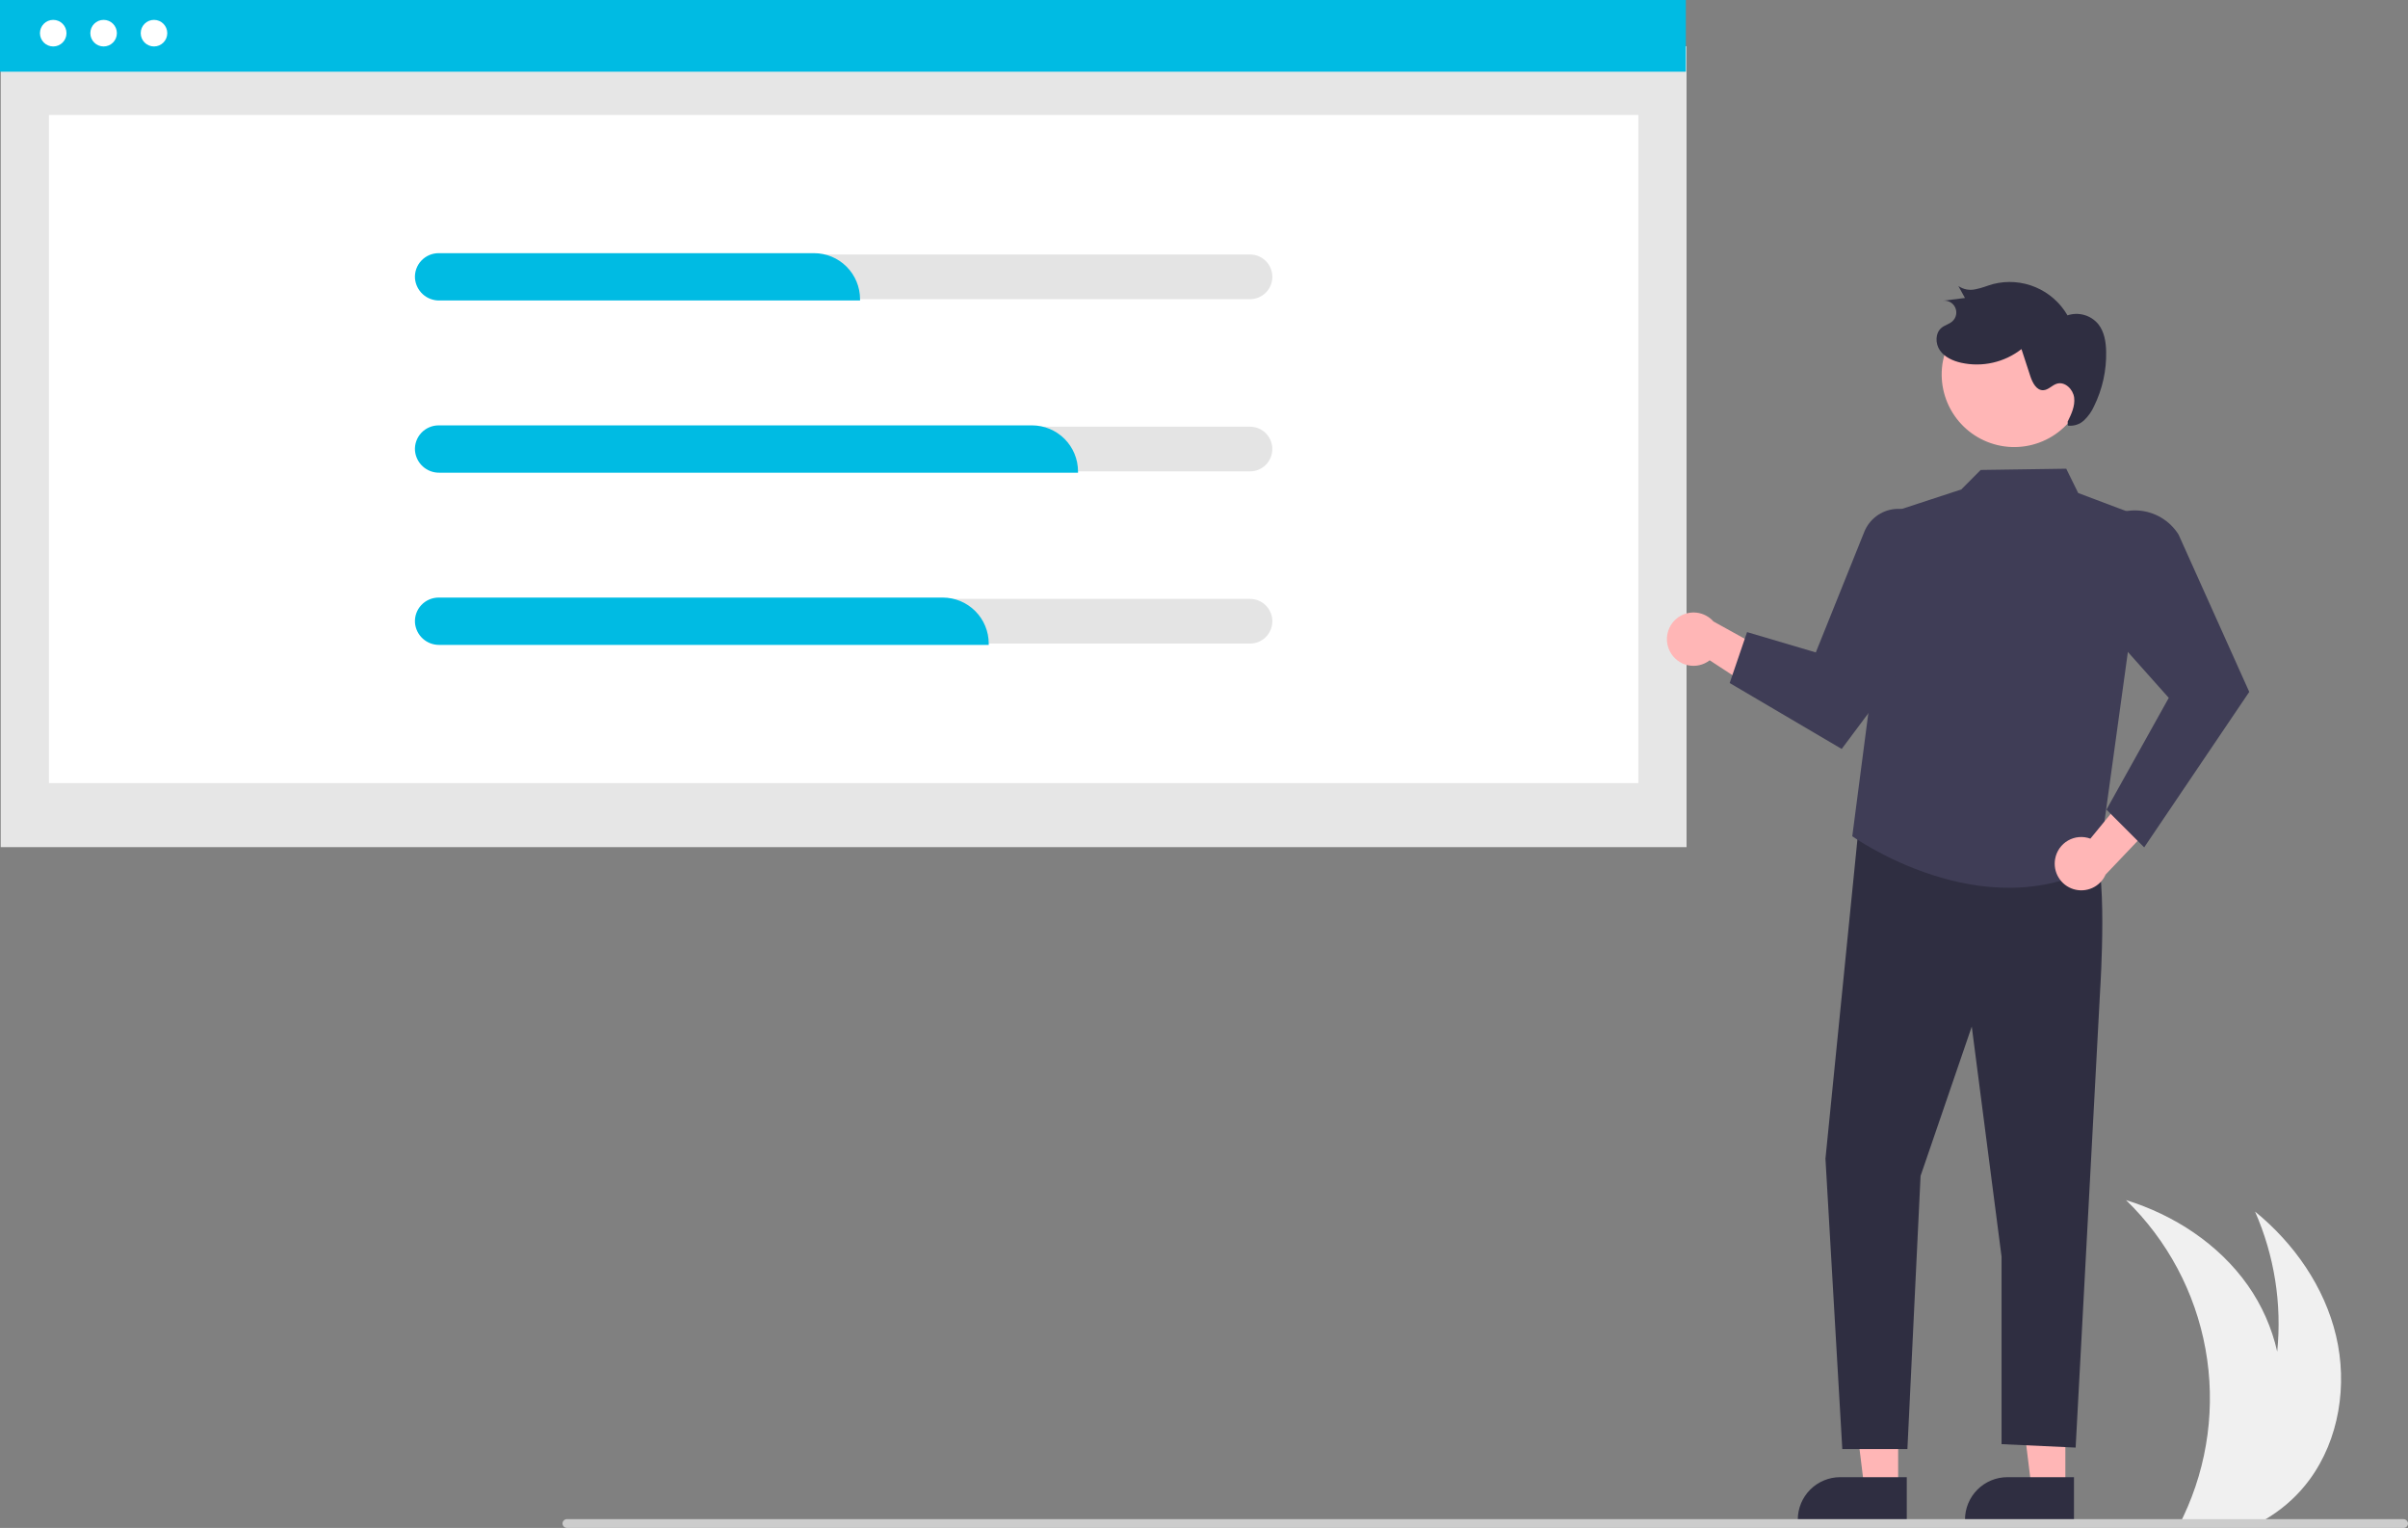
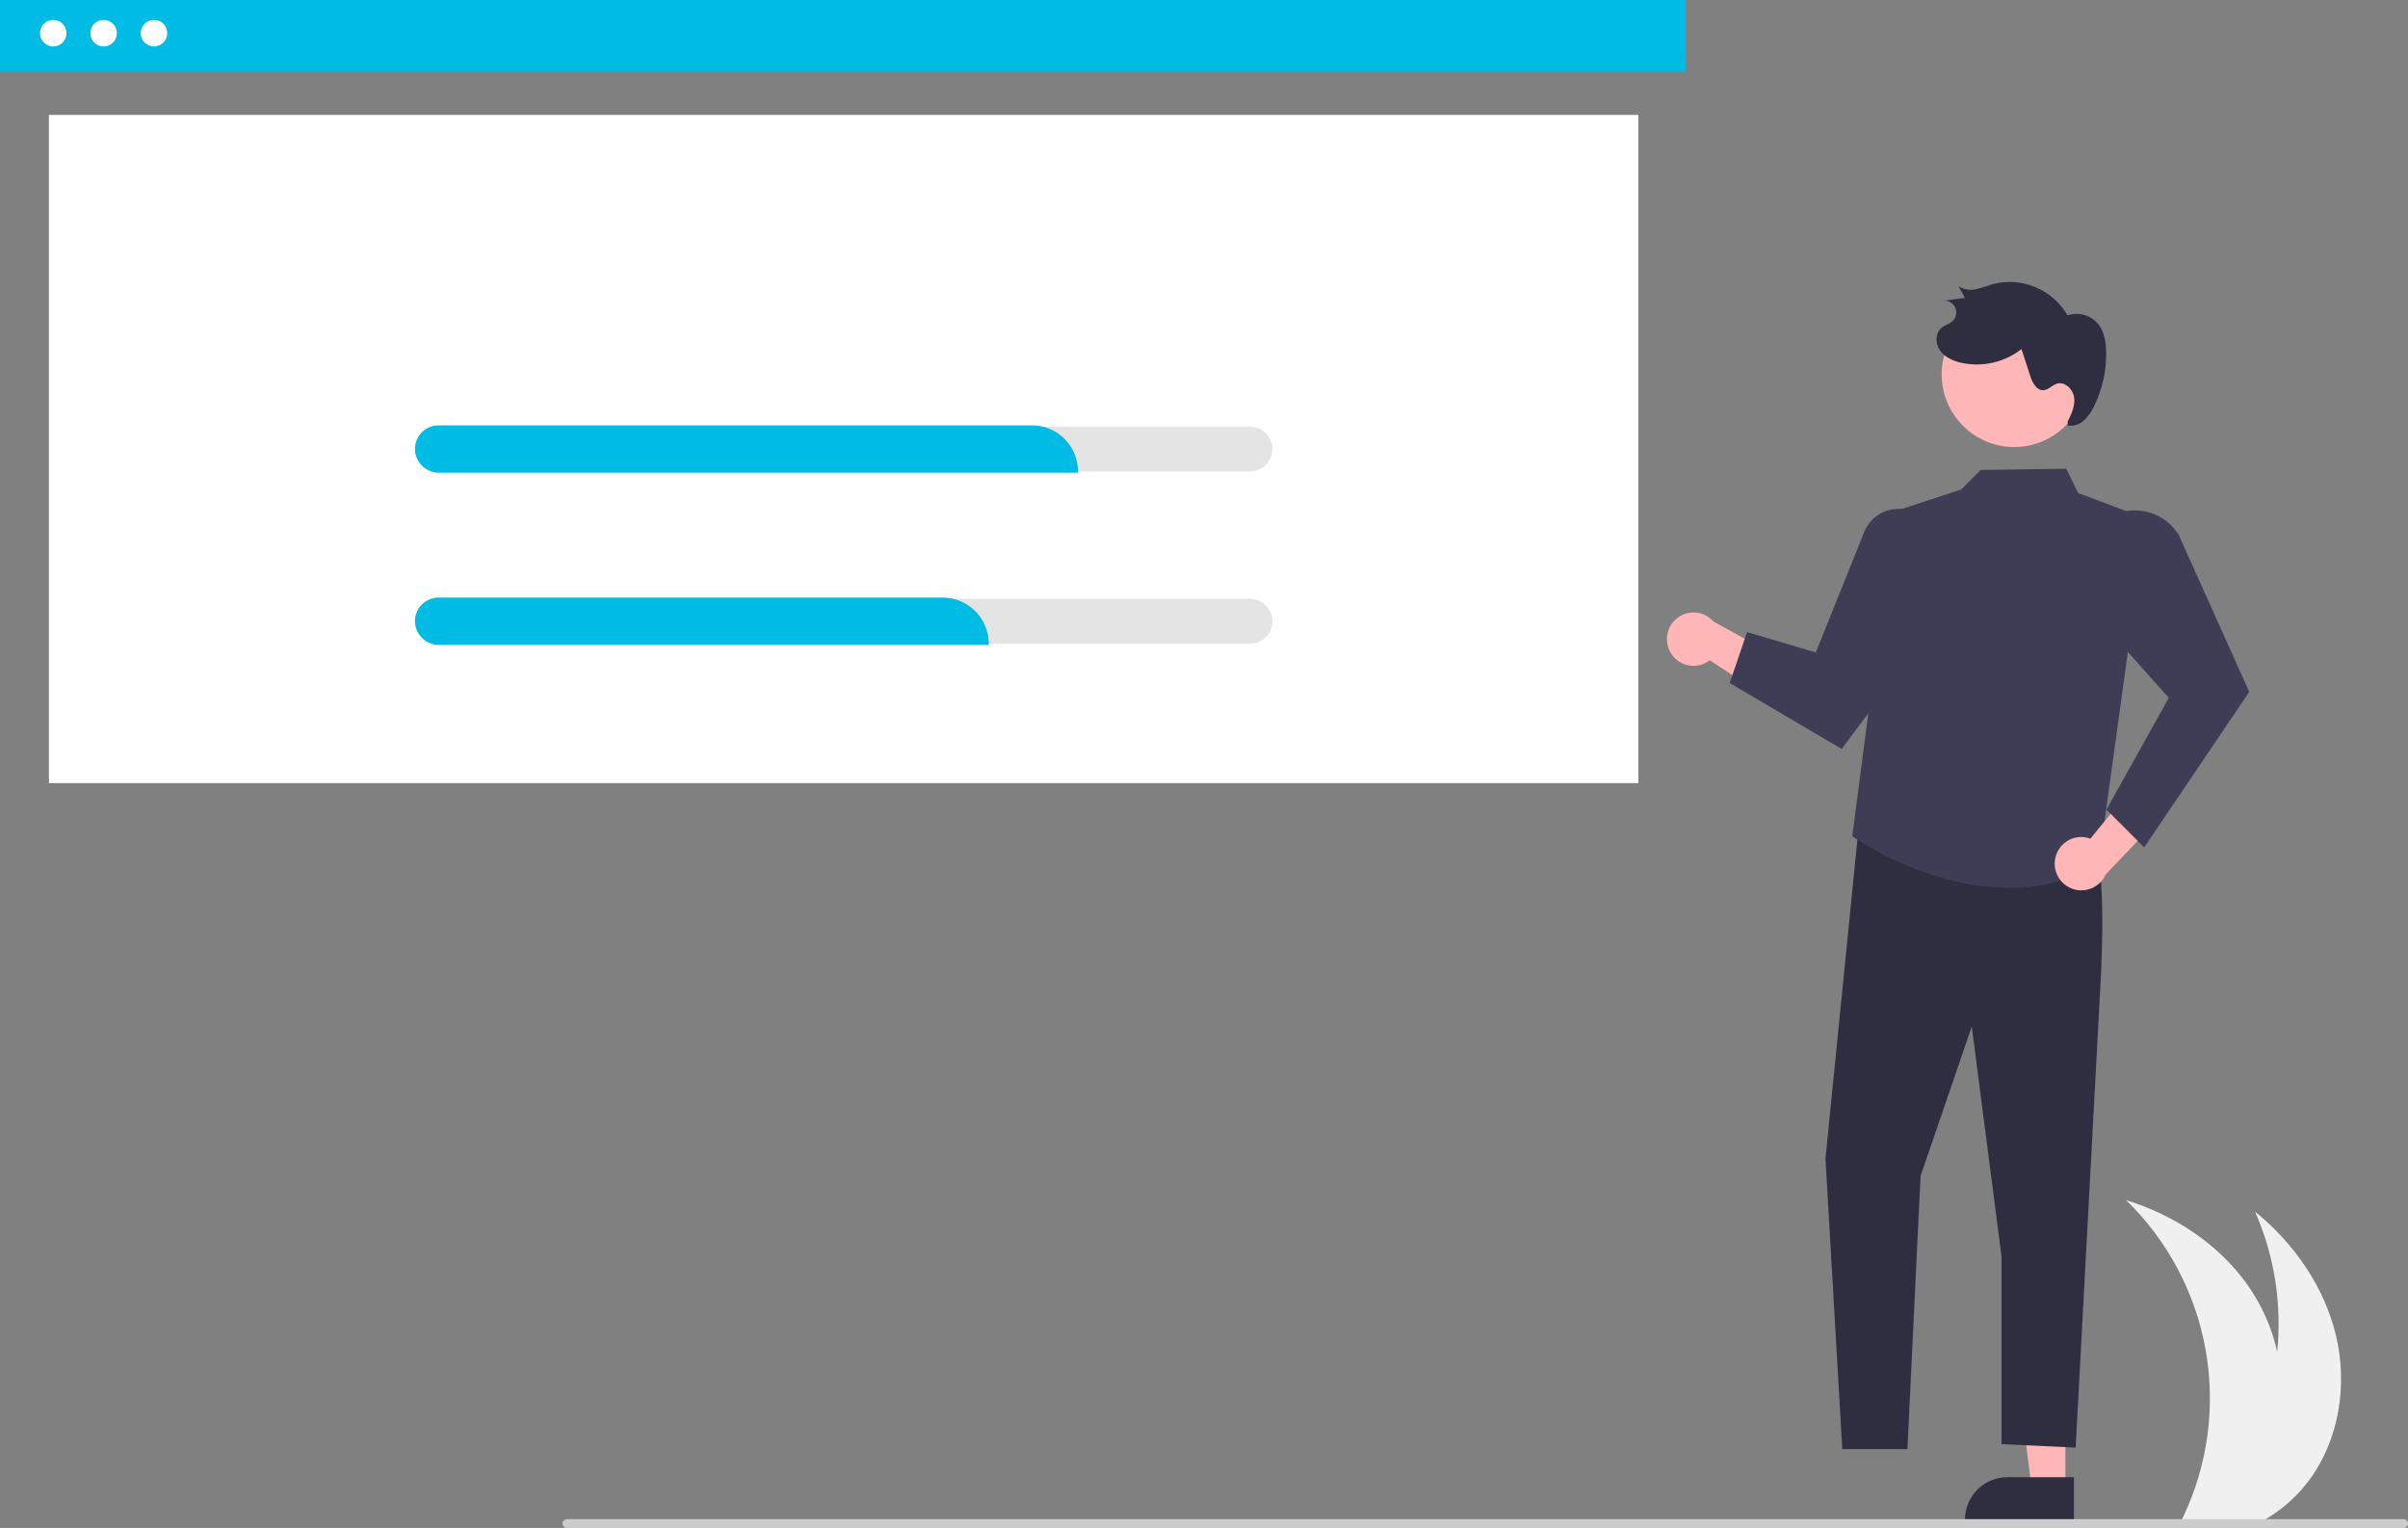
<svg xmlns="http://www.w3.org/2000/svg" width="320" height="203" viewBox="0 0 320 203" fill="none">
  <rect x="0" y="0" width="320" height="203" fill="#808080" stroke="none" />
  <g clip-path="url(#clip0_954_510)">
    <path d="M306.893 196.619C305.466 198.544 303.697 200.19 301.674 201.474C301.244 201.747 300.802 202.005 300.353 202.243H289.78C289.906 201.989 290.029 201.732 290.148 201.474C293.427 194.55 294.455 186.772 293.088 179.233C291.721 171.694 288.028 164.773 282.528 159.443C288.919 161.419 294.826 165.271 298.69 170.733C300.567 173.393 301.902 176.398 302.619 179.575C303.257 173.221 302.242 166.81 299.673 160.966C304.862 165.19 308.902 170.976 310.442 177.487C311.982 184.003 310.865 191.234 306.893 196.619Z" fill="#F0F0F0" />
-     <path d="M224.127 6.147H0.095V112.549H224.127V6.147Z" fill="#E6E6E6" />
    <path d="M217.721 15.271H6.502V104.045H217.721V15.271Z" fill="white" />
    <path d="M224.031 0H0V9.526H224.031V0Z" fill="#00BBE3" />
    <path d="M7.073 6.172C8.047 6.172 8.837 5.381 8.837 4.406C8.837 3.431 8.047 2.641 7.073 2.641C6.098 2.641 5.309 3.431 5.309 4.406C5.309 5.381 6.098 6.172 7.073 6.172Z" fill="white" />
    <path d="M13.768 6.172C14.743 6.172 15.533 5.381 15.533 4.406C15.533 3.431 14.743 2.641 13.768 2.641C12.794 2.641 12.004 3.431 12.004 4.406C12.004 5.381 12.794 6.172 13.768 6.172Z" fill="white" />
    <path d="M20.465 6.172C21.439 6.172 22.229 5.381 22.229 4.406C22.229 3.431 21.439 2.641 20.465 2.641C19.49 2.641 18.7 3.431 18.7 4.406C18.7 5.381 19.49 6.172 20.465 6.172Z" fill="white" />
-     <path d="M166.116 33.811H58.281C57.494 33.811 56.74 34.124 56.184 34.68C55.627 35.237 55.315 35.992 55.315 36.78C55.315 37.567 55.627 38.322 56.184 38.879C56.74 39.436 57.494 39.749 58.281 39.749H166.116C166.903 39.749 167.658 39.436 168.214 38.879C168.77 38.322 169.083 37.567 169.083 36.78C169.083 35.992 168.77 35.237 168.214 34.68C167.658 34.124 166.903 33.811 166.116 33.811Z" fill="#E4E4E4" />
    <path d="M166.116 56.69H58.281C57.494 56.69 56.74 57.002 56.184 57.559C55.627 58.116 55.315 58.871 55.315 59.658C55.315 60.446 55.627 61.201 56.184 61.758C56.74 62.315 57.494 62.627 58.281 62.627H166.116C166.902 62.627 167.656 62.313 168.212 61.757C168.767 61.2 169.079 60.445 169.079 59.658C169.079 58.872 168.767 58.117 168.212 57.56C167.656 57.004 166.902 56.69 166.116 56.69Z" fill="#E4E4E4" />
    <path d="M166.116 79.568H58.281C57.494 79.568 56.74 79.881 56.184 80.438C55.627 80.994 55.315 81.749 55.315 82.537C55.315 83.324 55.627 84.08 56.184 84.636C56.74 85.193 57.494 85.506 58.281 85.506H166.116C166.903 85.506 167.658 85.193 168.214 84.636C168.77 84.08 169.083 83.324 169.083 82.537C169.083 81.749 168.77 80.994 168.214 80.438C167.658 79.881 166.903 79.568 166.116 79.568Z" fill="#E4E4E4" />
-     <path d="M114.293 39.923H58.385C57.575 39.935 56.79 39.639 56.19 39.095C55.589 38.551 55.216 37.8 55.147 36.992C55.117 36.562 55.176 36.13 55.321 35.724C55.465 35.318 55.693 34.946 55.988 34.633C56.282 34.319 56.637 34.069 57.032 33.897C57.426 33.726 57.851 33.637 58.281 33.636H108.185C109.805 33.638 111.357 34.283 112.502 35.429C113.647 36.575 114.291 38.128 114.293 39.749V39.923Z" fill="#00BBE3" />
    <path d="M143.258 62.802H58.385C57.575 62.814 56.79 62.518 56.19 61.974C55.589 61.43 55.216 60.678 55.147 59.871C55.117 59.441 55.176 59.009 55.321 58.603C55.465 58.197 55.693 57.825 55.988 57.511C56.282 57.197 56.637 56.947 57.032 56.776C57.426 56.604 57.851 56.516 58.281 56.515H137.151C138.77 56.517 140.322 57.161 141.467 58.307C142.612 59.453 143.256 61.007 143.258 62.627V62.802Z" fill="#00BBE3" />
    <path d="M131.393 85.681H58.385C57.575 85.692 56.79 85.396 56.19 84.853C55.589 84.309 55.216 83.557 55.147 82.749C55.117 82.319 55.176 81.887 55.321 81.481C55.465 81.075 55.693 80.703 55.988 80.39C56.282 80.076 56.637 79.826 57.032 79.654C57.426 79.483 57.851 79.394 58.281 79.393H125.285C126.905 79.395 128.457 80.04 129.602 81.186C130.747 82.332 131.391 83.885 131.393 85.506V85.681Z" fill="#00BBE3" />
    <path d="M221.931 86.574C222.17 87.03 222.505 87.428 222.914 87.741C223.323 88.053 223.795 88.272 224.297 88.381C224.8 88.491 225.32 88.489 225.822 88.376C226.323 88.263 226.794 88.041 227.201 87.726L237.67 94.562L237.638 88.061L227.701 82.566C227.127 81.917 226.335 81.502 225.476 81.398C224.616 81.295 223.748 81.511 223.037 82.005C222.326 82.499 221.821 83.237 221.617 84.079C221.413 84.921 221.525 85.809 221.931 86.574Z" fill="#FFB6B6" />
    <path d="M274.466 197.723H269.975L267.838 180.384L274.467 180.384L274.466 197.723Z" fill="#FFB6B6" />
    <path d="M275.611 202.081L261.129 202.08V201.897C261.129 200.401 261.723 198.966 262.78 197.908C263.837 196.85 265.271 196.255 266.766 196.255L275.612 196.256L275.611 202.081Z" fill="#2F2E41" />
-     <path d="M252.246 197.723H247.754L245.618 180.384L252.246 180.384L252.246 197.723Z" fill="#FFB6B6" />
-     <path d="M253.391 202.081L238.909 202.08V201.897C238.909 200.401 239.503 198.966 240.56 197.908C241.617 196.85 243.051 196.255 244.546 196.255L253.391 196.256L253.391 202.081Z" fill="#2F2E41" />
    <path d="M247.062 109.244L242.586 153.941L244.824 192.523H253.476L255.225 156.231L262.029 136.386L265.989 166.968V191.868L275.832 192.324L279.099 131.358C279.099 131.358 280.208 114.305 277.994 112.216C275.78 110.127 247.062 109.244 247.062 109.244Z" fill="#2F2E41" />
    <path d="M285.22 68.911L276.175 65.503L274.583 62.272L263.212 62.438L260.636 65.028L251.781 67.931L246.15 111.104C246.15 111.104 263.481 123.501 278.864 114.935L285.22 68.911Z" fill="#3F3D56" />
    <path d="M229.859 90.747L244.743 99.505L257.145 82.902V72.487C257.146 71.525 256.861 70.584 256.328 69.783C255.836 69.043 255.151 68.451 254.348 68.072C253.545 67.693 252.653 67.541 251.77 67.631C250.886 67.722 250.044 68.053 249.335 68.587C248.625 69.122 248.075 69.84 247.743 70.665L241.303 86.682L232.168 83.98L229.859 90.747Z" fill="#3F3D56" />
    <path d="M273.11 114.104C273.2 113.597 273.401 113.117 273.697 112.696C273.993 112.275 274.378 111.925 274.824 111.669C275.27 111.413 275.767 111.258 276.28 111.215C276.792 111.173 277.308 111.243 277.79 111.421L285.723 101.753L287.644 107.963L279.816 116.192C279.464 116.984 278.833 117.618 278.044 117.975C277.255 118.332 276.363 118.387 275.536 118.13C274.71 117.872 274.006 117.32 273.559 116.578C273.111 115.836 272.952 114.956 273.11 114.104Z" fill="#FFB6B6" />
    <path d="M284.942 112.581L279.929 107.564L288.209 92.716L276.201 79.245L276.894 73.81C277.054 72.559 277.554 71.376 278.341 70.391C279.025 69.534 279.905 68.854 280.905 68.407C281.906 67.96 282.999 67.76 284.093 67.823C285.187 67.885 286.25 68.209 287.194 68.767C288.137 69.325 288.933 70.101 289.515 71.03L298.904 91.924L298.857 91.994L284.942 112.581Z" fill="#3F3D56" />
-     <path d="M277.224 51.056C276.877 53.59 275.539 55.883 273.504 57.43C271.469 58.977 268.904 59.653 266.371 59.308C263.839 58.963 261.547 57.626 259.999 55.59C258.452 53.555 257.774 50.988 258.117 48.453L258.135 48.316C258.535 45.815 259.9 43.572 261.938 42.07C263.975 40.568 266.52 39.928 269.025 40.287C271.529 40.647 273.793 41.977 275.326 43.992C276.859 46.006 277.54 48.543 277.221 51.056L277.224 51.056Z" fill="#FFB6B6" />
+     <path d="M277.224 51.056C276.877 53.59 275.539 55.883 273.504 57.43C271.469 58.977 268.904 59.653 266.371 59.308C263.839 58.963 261.547 57.626 259.999 55.59C258.452 53.555 257.774 50.988 258.117 48.453L258.135 48.316C258.535 45.815 259.9 43.572 261.938 42.07C263.975 40.568 266.52 39.928 269.025 40.287C276.859 46.006 277.54 48.543 277.221 51.056L277.224 51.056Z" fill="#FFB6B6" />
    <path d="M274.77 56.026C275.265 55.02 275.774 53.939 275.635 52.826C275.496 51.712 274.405 50.648 273.333 50.979C272.693 51.177 272.209 51.81 271.539 51.842C270.618 51.887 270.09 50.831 269.803 49.954L268.635 46.38C267.513 47.255 266.213 47.872 264.826 48.185C263.439 48.499 262 48.502 260.611 48.195C259.527 47.947 258.431 47.463 257.795 46.55C257.159 45.636 257.163 44.22 258.036 43.529C258.463 43.19 259.033 43.062 259.442 42.7C259.695 42.476 259.87 42.176 259.94 41.845C260.01 41.514 259.972 41.169 259.831 40.861C259.69 40.553 259.453 40.299 259.157 40.136C258.86 39.973 258.519 39.91 258.184 39.956L261.124 39.588L260.248 38.002C260.581 38.229 260.958 38.384 261.354 38.457C261.75 38.529 262.157 38.519 262.549 38.425C263.34 38.282 264.086 37.956 264.86 37.739C266.736 37.259 268.717 37.406 270.502 38.156C272.288 38.907 273.779 40.22 274.751 41.896C275.475 41.654 276.255 41.638 276.988 41.85C277.721 42.062 278.372 42.491 278.855 43.082C279.643 44.082 279.857 45.417 279.887 46.69C279.944 49.199 279.398 51.686 278.293 53.939C277.976 54.655 277.521 55.301 276.954 55.841C276.669 56.108 276.328 56.309 275.956 56.431C275.585 56.553 275.191 56.592 274.803 56.545" fill="#2F2E41" />
    <path d="M319.414 203H75.362C75.229 203.003 75.099 202.962 74.993 202.883C74.885 202.804 74.808 202.692 74.771 202.564C74.748 202.477 74.745 202.386 74.763 202.298C74.781 202.21 74.819 202.127 74.874 202.056C74.928 201.985 74.999 201.927 75.079 201.887C75.16 201.847 75.249 201.827 75.338 201.827H319.366C319.506 201.822 319.643 201.864 319.756 201.948C319.869 202.031 319.95 202.15 319.986 202.285C320.005 202.371 320.005 202.46 319.985 202.546C319.965 202.631 319.926 202.712 319.871 202.78C319.816 202.849 319.747 202.904 319.667 202.942C319.588 202.98 319.502 203 319.414 203Z" fill="#CCCCCC" />
  </g>
  <defs>
    <clipPath id="clip0_954_510">
      <rect width="320" height="203" fill="white" />
    </clipPath>
  </defs>
</svg>